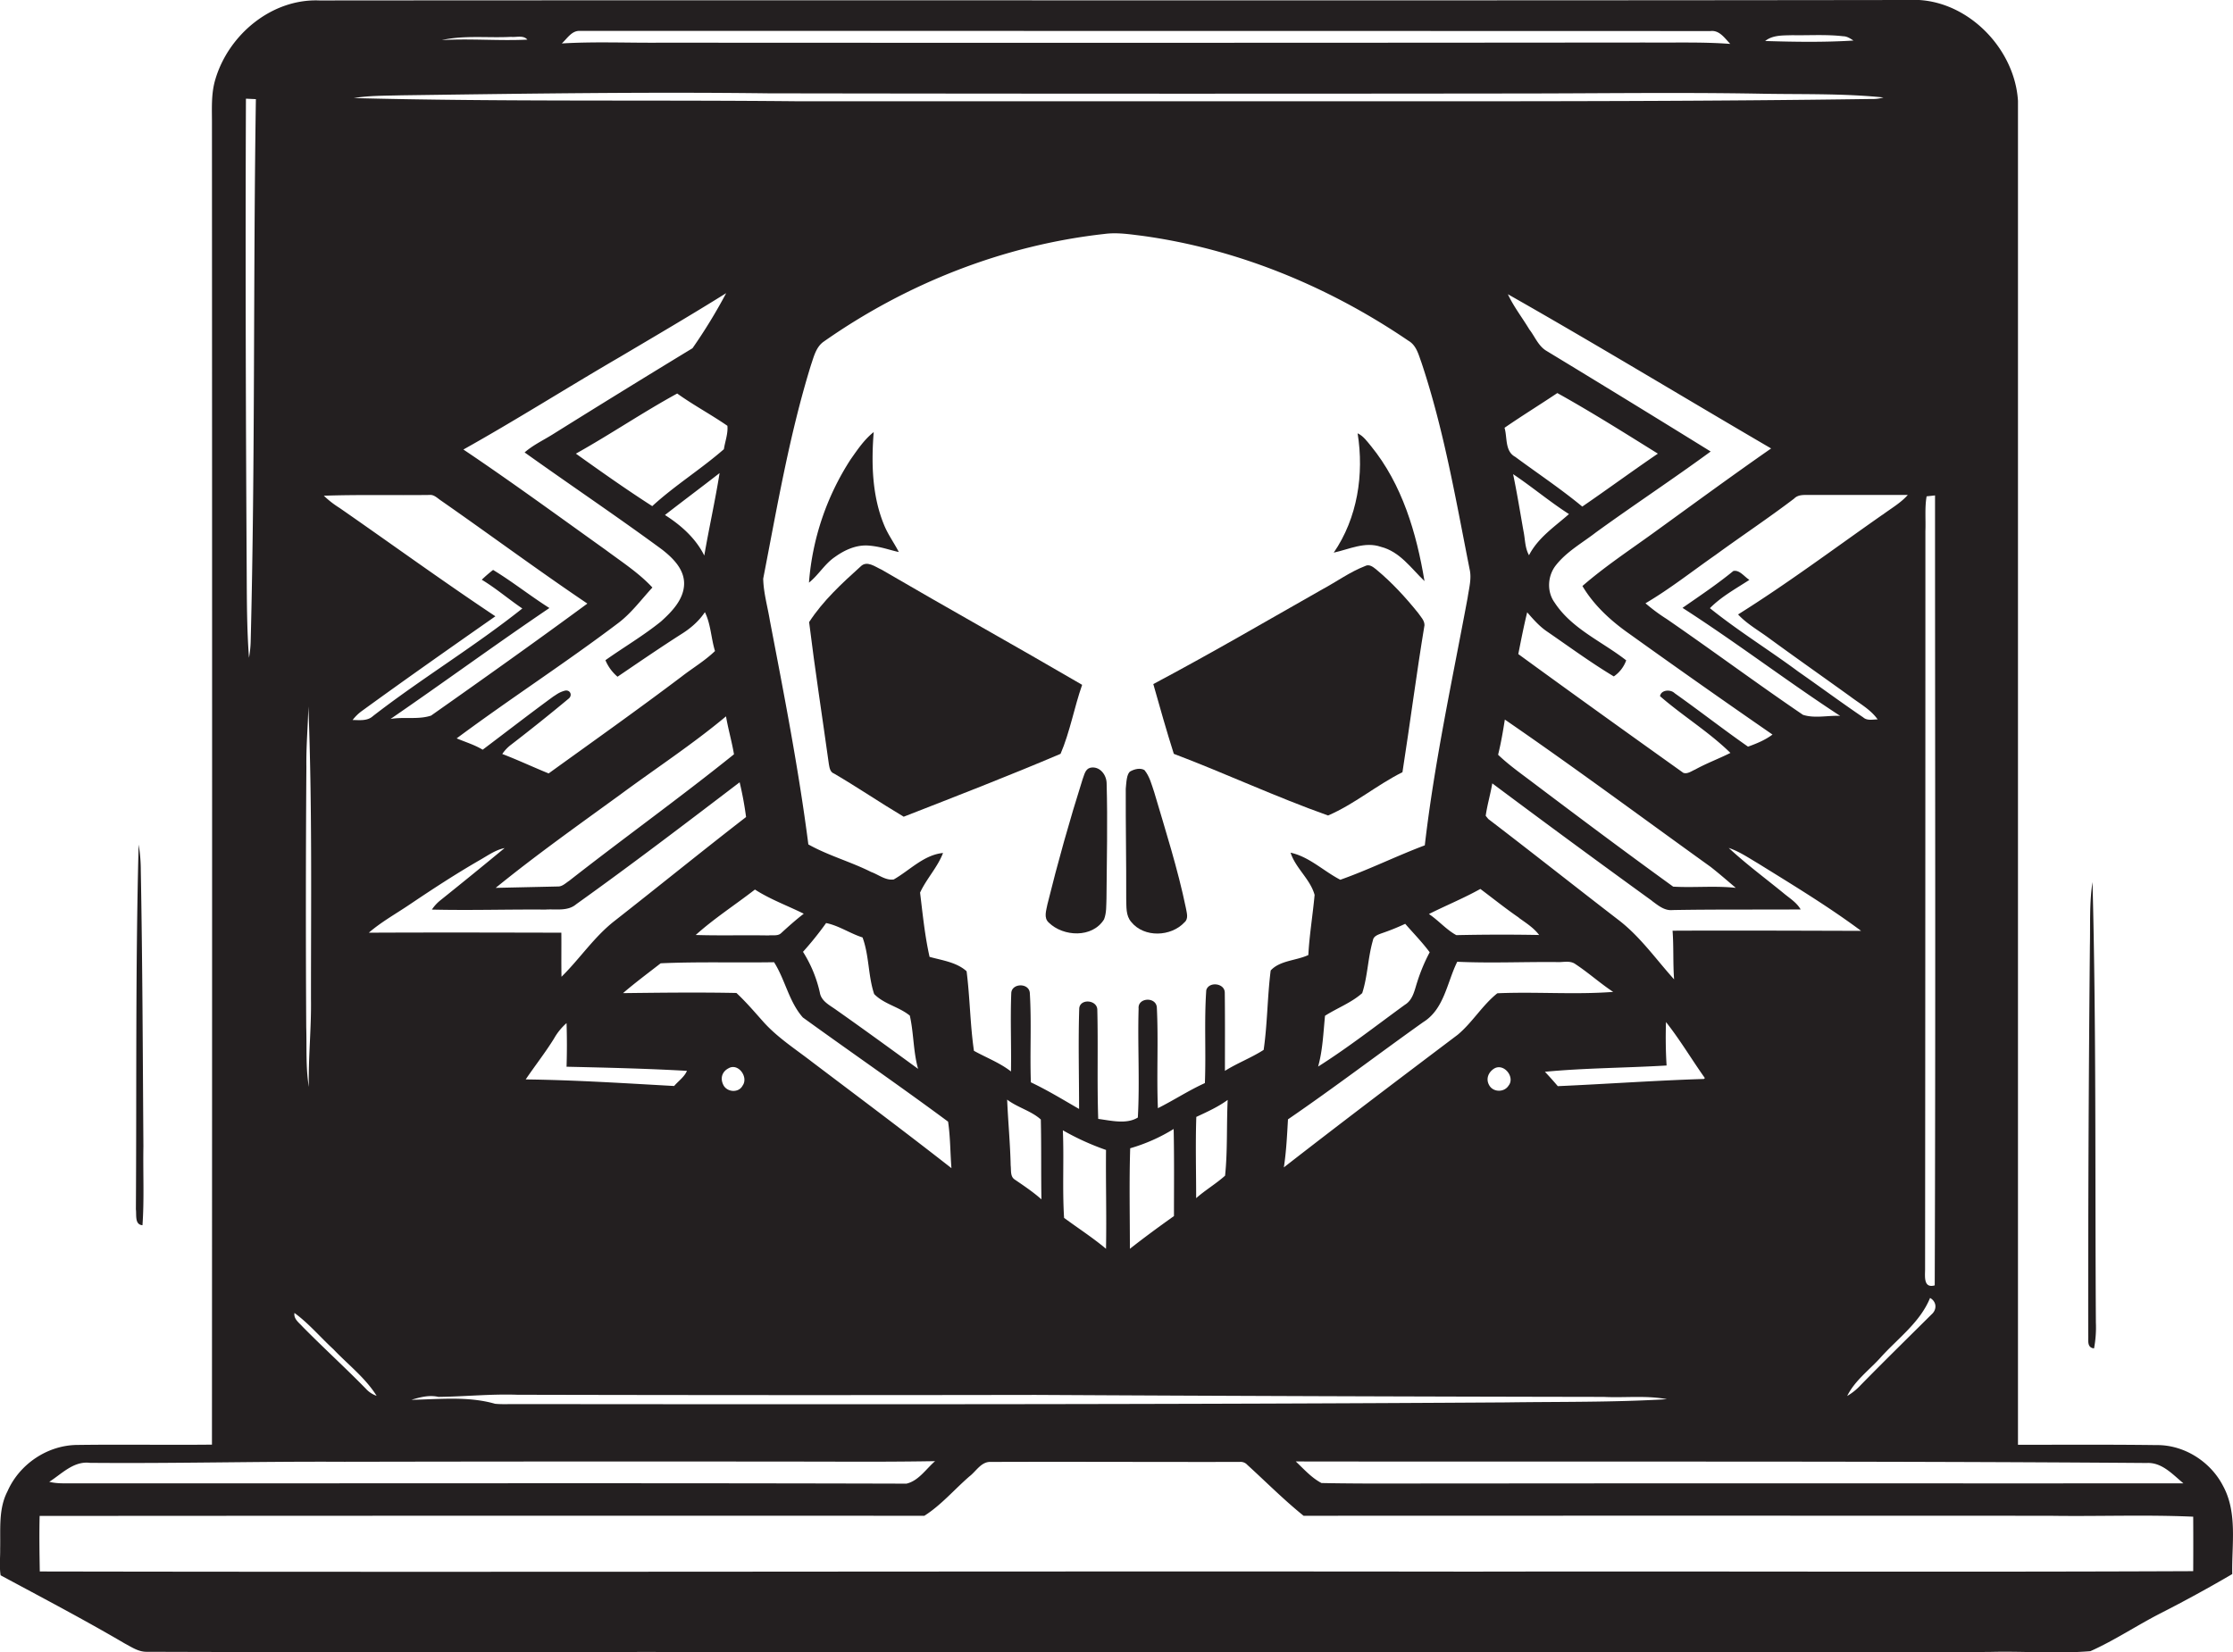
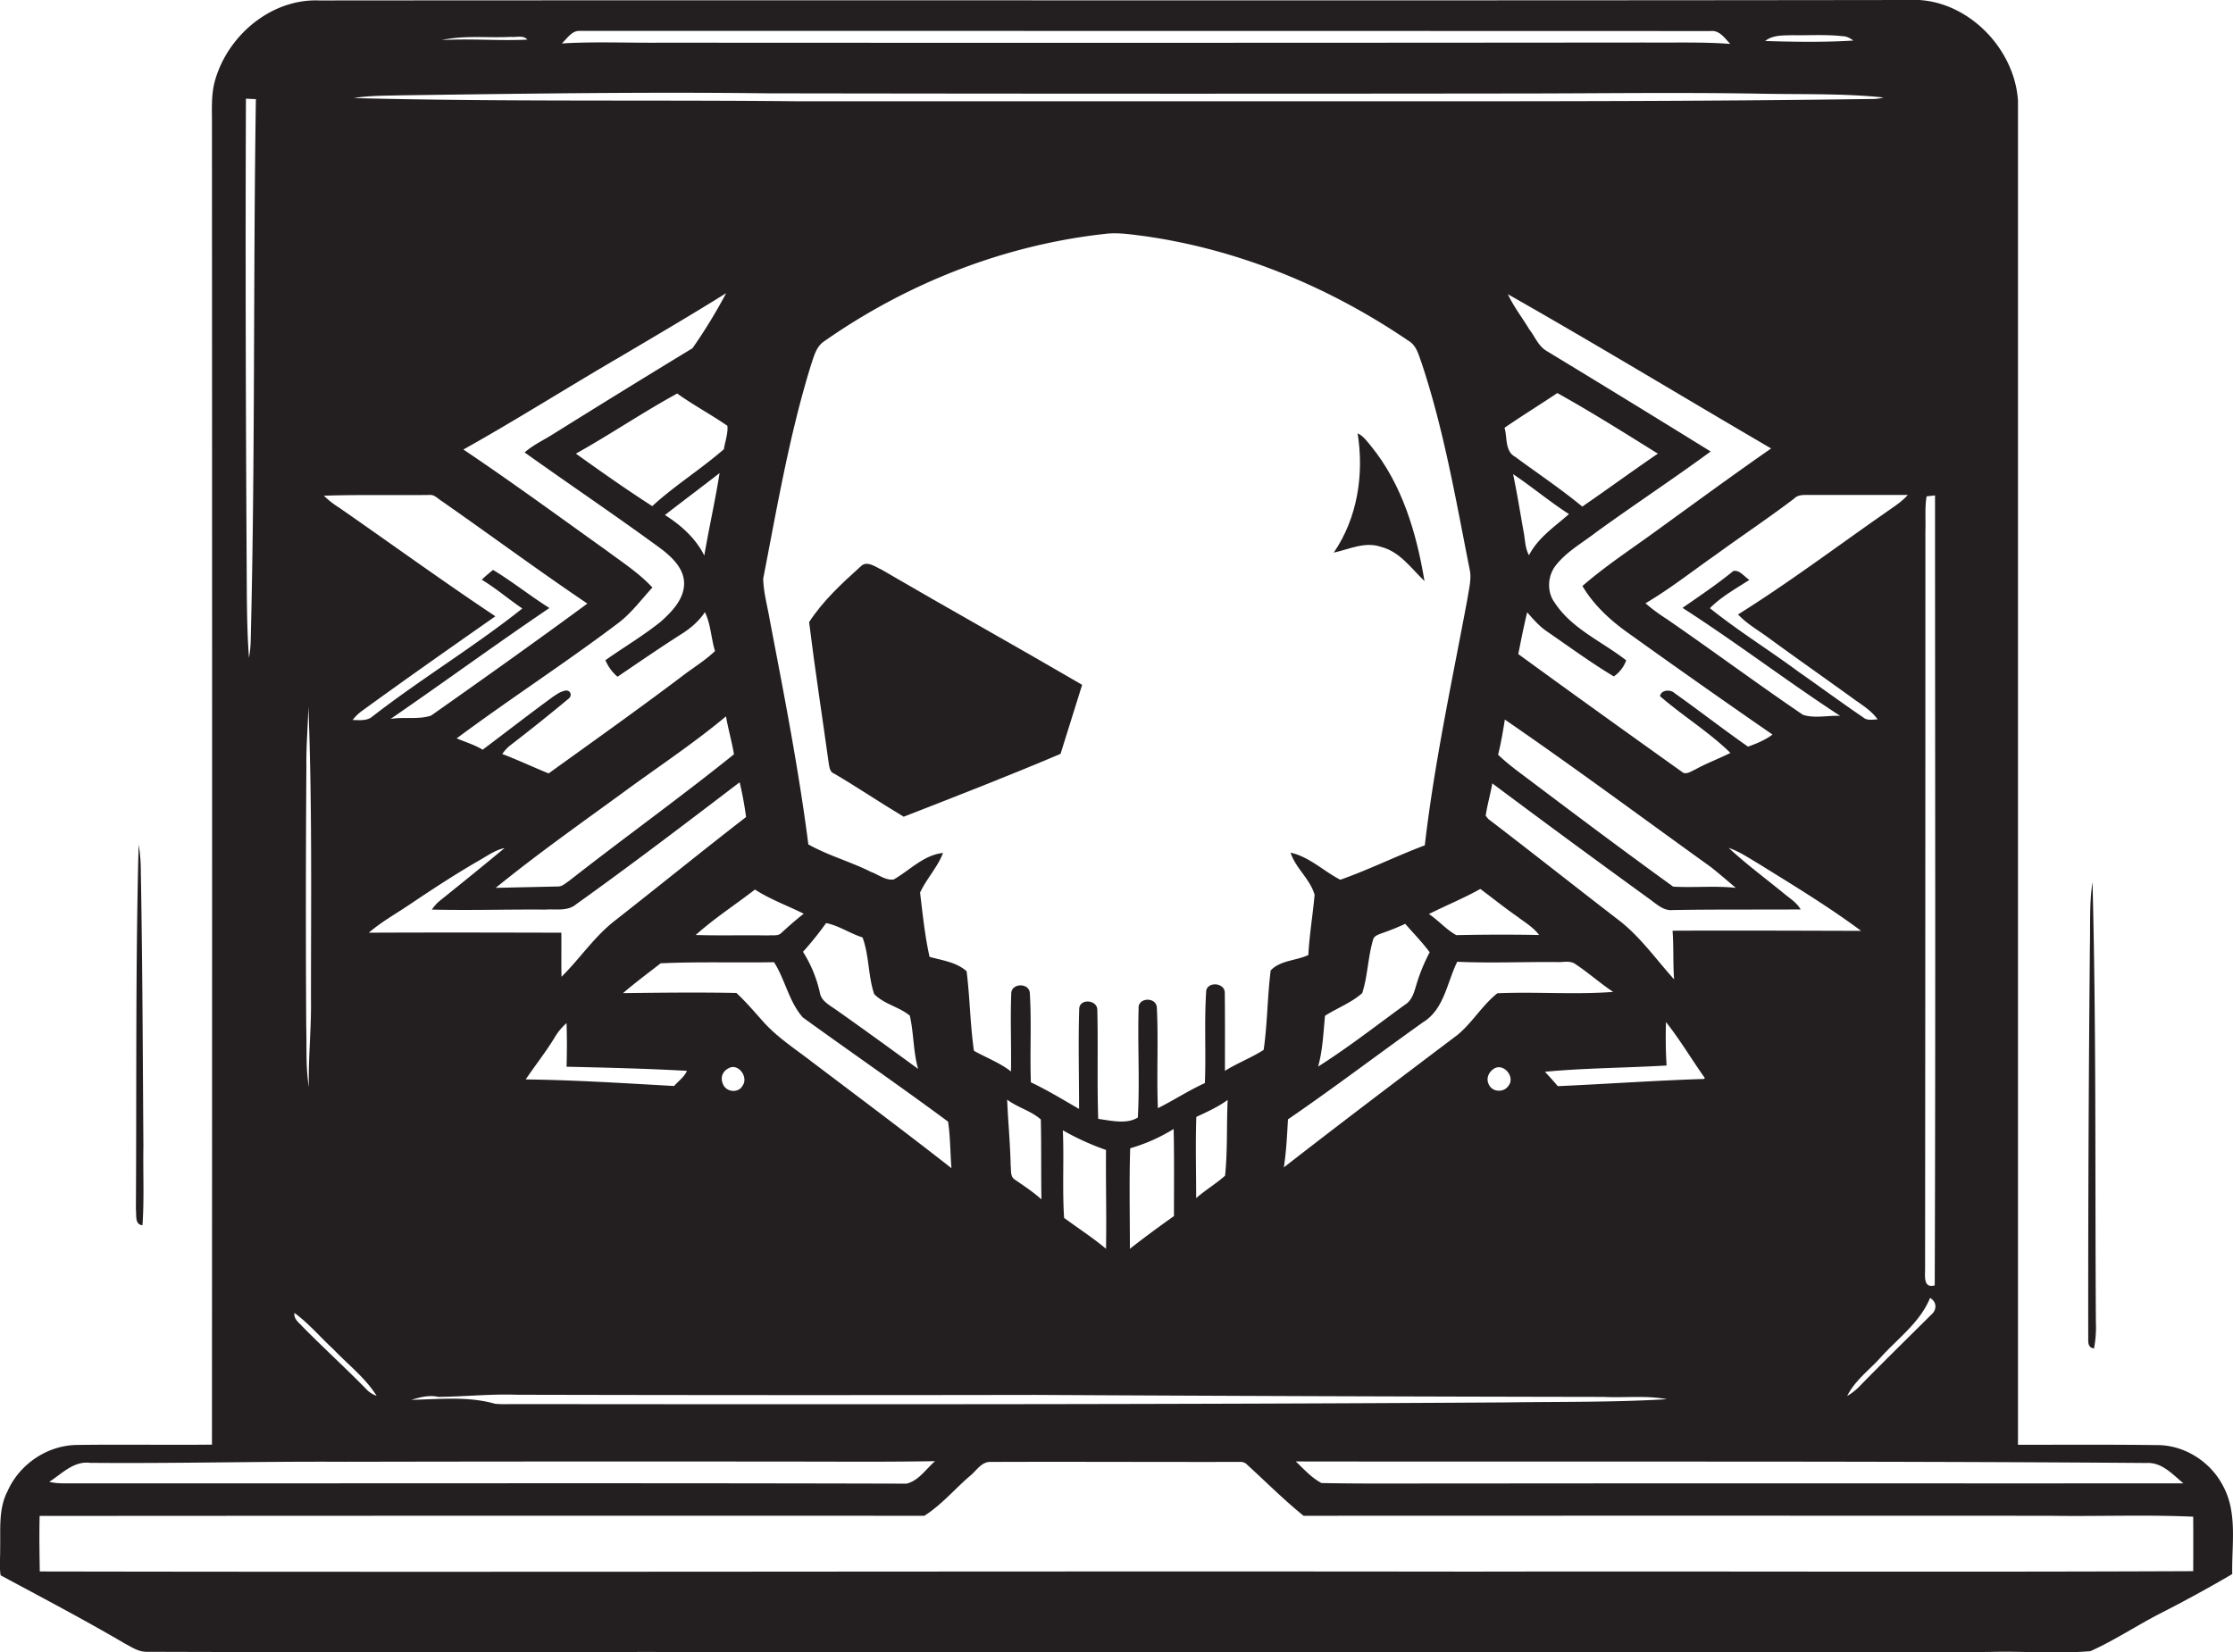
<svg xmlns="http://www.w3.org/2000/svg" id="Layer_1" data-name="Layer 1" viewBox="0 0 1459.1 1080">
  <title>biseeise_Computer_flat_black_logo_White_background_8bc1a751-17ab-490c-b56e-f25ad9c61fd4</title>
  <path d="M93.1,800.8c1.2-17.1.3-34.3,0.6-51.5C93.3,689.2,93.1,629,92,568.9A102.4,102.4,0,0,0,90.6,552c-2.1,79.4-1.3,158.9-1.8,238.4C89.3,794.1,87.9,800.4,93.1,800.8Z" fill="#231f20" />
  <path d="M1452.5,971c-8.2-15.8-25.4-26.7-43.3-26.5-30.2-.4-60.4-0.2-90.6-0.2q0-439.2,0-878.4c-2.2-35.5-35.1-68-71.4-65.9C901,0.5,554.9,0,208.8.3c-31.1-1.3-59.3,22.2-68,51.3-3.1,10-2.2,20.5-2.3,30.8q0.2,430.9,0,861.8c-29.3.3-58.6-.2-87.9,0.2-19.5.1-37.9,12.5-45.7,30.3-6,11.5-4.5,24.8-4.8,37.4,0.1,5.8-.6,11.7.3,17.5,27.1,14.6,54.4,28.9,81,44.5,4.5,2.4,9,5.5,14.3,5.5q163.2,0.5,326.4.1c124.5,0.3,249-.1,373.4.1,168.2-.3,336.5.6,504.7-0.1,21.9-.6,43.9,1.3,65.7-0.5,15.9-7.1,30.6-17,46.1-24.9s31.4-16.6,46.6-25.5C1458.2,1009.5,1462.2,988.6,1452.5,971Zm-49.7-14.8c9.9-.5,16.9,7.5,23.9,13.3-157,.1-313.9-0.1-470.9.1-30.8-.1-61.6.3-92.3-0.3-6.5-3.4-11.5-9.1-16.8-14.1C1032,955.5,1217.4,954.8,1402.8,956.2ZM395.6,359.3c-30.8-22-61.4-44.4-92.8-65.5,34.5-19.3,67.9-40.5,102.1-60.4,23.3-13.8,46.7-27.5,69.6-41.8a347.8,347.8,0,0,1-22,36Q406.6,255.5,361,284c-6.1,3.8-12.7,6.9-18.2,11.7,29.8,21.3,60.2,41.7,89.7,63.4,7.2,5.6,14.9,13.1,14.5,23s-8.1,17.8-15.1,24.1c-11.5,9.3-24.3,16.8-36.3,25.3a28.7,28.7,0,0,0,7.9,10.8c13.7-9.3,27.4-18.7,41.3-27.6,6.2-3.8,11.8-8.6,15.8-14.6,3.9,7.9,4,17,6.6,25.4-6.6,6.4-14.6,11.1-21.8,16.7-28.6,21.6-57.8,42.3-86.9,63.3-10.1-4.1-20.1-8.8-30.3-12.7a25.6,25.6,0,0,1,5.8-6.1q19.1-14.7,37.6-30.1c2.7-2.2.9-6.2-2.8-5.1s-4.9,2.3-7.2,3.7c-15.6,11.4-30.8,23.2-46.2,34.8-5.3-3.2-11.3-5-17-7.4,34.7-25.8,71.1-49.3,105.6-75.4,8.6-6.5,15-15.3,22.3-23.2C417.4,374.4,406.2,367.2,395.6,359.3ZM473,293.6c-15,13.1-32.1,23.7-46.8,37.2-17-10.9-33.5-22.6-49.9-34.3,22.4-12.5,43.7-27,66.2-39.3,10.6,7.6,22.1,13.7,32.8,21.1C475.8,283.3,473.8,288.5,473,293.6ZM479.6,493c-35.3,28.4-72.1,54.8-107.7,82.7-2.3,1.5-4.5,3.8-7.4,3.7l-40.6.9c26.3-21.4,54.1-41.1,81.6-61.1,23-17,47-32.7,68.9-51C475.8,476.5,478.2,484.6,479.6,493Zm-9.4-183.8c-2.9,18.1-6.9,35.9-10,53.9-5.6-11.3-15.2-19.8-25.7-26.5C446.3,327.4,458.4,318.4,470.2,309.2ZM313.4,562.2c5.3-3,10.3-6.7,16.3-7.9-13.9,11.5-27.8,22.8-41.9,34.1a26.9,26.9,0,0,0-5.6,6.1c24.7,0.6,49.5-.2,74.2,0,6.7-.5,14.5,1.3,20.1-3.5,36.1-25.8,71.5-52.8,106.8-79.7a222.4,222.4,0,0,1,4.2,22.7c-28.8,22.3-57.1,45.3-85.8,67.8-13.4,10.4-22.8,24.8-34.8,36.6-0.2-9.6,0-19.2-.1-28.8-41.9-.1-83.9-0.2-125.8,0,8.2-7.1,17.8-12.4,26.8-18.5C282.8,581,297.8,571.2,313.4,562.2ZM1065,414.5q46.3,33.2,93.2,65.6c-4.8,3.6-10.4,5.9-16,7.9-16.2-11.3-31.8-23.5-47.9-34.9-2.7-2.7-8.9-2.3-9.6,1.9,14.8,12.9,31.9,23.3,46,37.1-7.6,3.8-15.7,6.8-23.1,10.9-2.4,1-5,3.1-7.7,2.1-36-25.7-72-51.5-107.8-77.6,1.8-9.2,3.6-18.3,5.8-27.3,4,4.6,8.1,9.3,13.2,12.7,14.4,9.9,28.4,20.2,43.4,29.2a21.4,21.4,0,0,0,8.1-10.5c-15.7-12.3-35.5-20.5-46.8-37.8-5.2-7.2-4.6-17.5.9-24.4,7.1-9,17.3-14.6,26.2-21.5,24.7-17.9,50.2-34.7,74.9-52.8q-53.6-33.2-107.5-65.9c-5.2-3.2-7.4-9.3-11-13.9-4.6-7.7-10.2-14.8-14-23,57.8,32.8,114.6,67.3,172,100.8-26,18.1-51.6,36.9-77.3,55.5-15.5,11.2-31.5,21.8-46,34.4C1041.5,395.7,1052.8,406,1065,414.5ZM988.7,309.9c12.4,8.3,23.9,18,36.5,26.1-9.4,8.3-20.2,15.4-26.1,26.9-2.7-4.8-2.5-10.4-3.6-15.7C993.3,334.8,991.3,322.3,988.7,309.9Zm28.9-53c22.3,12.4,44,26.1,65.7,39.6-16.6,11.3-32.8,23.2-49.4,34.6-14-11.6-29.2-21.7-43.8-32.5-6.9-3.7-5.1-12.7-7-19C994.4,271.8,1006.1,264.6,1017.6,256.9ZM983.3,470.3c45.4,31.2,89.7,64.1,134.5,96.3,5.6,4.4,11,9.1,16.4,13.7-13.6-1.5-27.3,0-40.9-.8-31.4-22.7-62.5-46-93.5-69.4-7.2-5.4-14.4-10.6-20.9-16.8C980.8,485.6,982.1,478,983.3,470.3Zm96.1,118.5c4,2.9,8.2,6.6,13.6,6,27.9-.5,55.7-0.2,83.6-0.4-2.7-4.7-7.5-7.5-11.5-10.9-11.9-9.7-24.3-18.9-35.5-29.3,6.9,2.3,13,6.5,19.3,10.2,22.7,14.1,45.7,28,67.2,44-41.1-.1-82.1-0.3-123.2-0.1,0.8,10.6.2,21.2,1,31.8-12-13.3-22.3-28.2-36.7-39.1-28.3-21.8-56.3-44-84.7-65.7l-1.7-2.1c1-7.1,3.1-14.1,4.3-21.2Q1027,550.8,1079.5,588.8Zm-101,60.4c-9.8,7.8-16.3,19.1-25.9,27.1-38,28.7-76,57.4-113.6,86.7,1.6-10.4,2.1-20.9,2.7-31.4,29.9-20.5,58.8-42.5,88.3-63.5,13.8-8.5,15.6-26,22.3-39.5,21.6,1,43.3,0,64.9.2,4.1,0.3,8.8-1.3,12.4,1.4,8.5,5.6,16.1,12.5,24.6,18.1C1029,650.2,1003.6,648.1,978.4,649.2Zm7.3,60.4c-2.8,4.4-9.8,4.4-12.5-.1s-0.4-9,3.3-11.2C982.8,694.8,990.2,704.1,985.7,709.6ZM861.3,697.1c3-10.8,3.4-22.1,4.5-33.2,8-5.1,17.2-8.5,24.3-14.8,3.6-11.1,3.7-23.2,7-34.5,0.4-2.7,3.1-3.6,5.4-4.5a150,150,0,0,0,15.7-6.3c5.4,6.2,11.1,12,16,18.6a114.3,114.3,0,0,0-8.1,19.3c-1.8,5.4-2.8,11.8-8.1,15C899.3,670.3,880.9,684.7,861.3,697.1Zm227.7-.6c-0.6-9.5-.7-19-0.4-28.5,9.2,11.6,16.8,24.5,25.4,36.6l-0.6.6c-31.9,1-63.7,3.3-95.5,4.7-2.7-3.2-5.5-6.3-8.4-9.4C1035.8,698,1062.5,698,1089,696.4Zm-96.5-96.6c4.7,3.4,9.7,6.5,13.2,11.2q-27-.5-54.1.1c-6.6-3.6-11.6-9.6-17.9-13.8,11.1-5.6,22.7-10.3,33.6-16.4C975.7,587.3,983.9,593.9,992.5,599.8ZM959,390.6c-10,53.8-21.7,107.5-28,161.9-18.6,7-36.5,15.9-55.2,22.5-10.9-5.6-20.2-15-32.5-17.7,3.3,10.2,12.8,17.2,15.7,27.6-1.2,13.1-3.4,26.2-4.1,39.3-7.9,3.7-18.6,3.5-24.6,10.1-2.2,17.2-2.1,34.7-4.6,51.9-8.1,5.2-17.2,8.6-25.3,13.7,0-17,.1-34-0.1-51,0.1-6.4-10.5-7.6-12.1-1.7-1.4,20.2-.1,40.5-0.9,60.7-10.6,4.8-20.3,11.2-30.7,16.4-0.9-22,.4-44.1-0.7-66-0.7-7-12.6-6.3-11.9.9-0.7,23.7.8,47.5-.5,71.2-7.4,4.6-17.6,2-25.9.9-0.8-23.9,0-47.8-.6-71.6-0.4-6.3-11.3-7.1-11.8-.6-0.7,21.9-.1,43.8-0.1,65.7-10.4-6-20.7-12.3-31.5-17.4-0.7-19.5.5-39.1-.7-58.5-0.6-6.6-11.7-6.4-12.1.1-0.7,17.1.1,34.2-.2,51.3-7.3-5.7-16.1-9-24.2-13.5-2.5-17.2-2.6-34.7-4.8-52-6.5-5.9-15.9-7.1-24.2-9.4-3.1-13.8-4.5-28-6.2-42,4.2-9.1,11.4-16.5,15-25.9-12.5,1.2-21.7,11.3-32.2,17.3-5.3.8-10-3.2-14.8-4.9-13.3-6.7-28-10.7-41-18-6.3-49-15.8-97.6-25.1-146.1-1.5-9.2-4.2-18.3-4.4-27.6,9.1-46.8,17.1-94,31.2-139.6,1.9-5.5,3.3-11.8,8.3-15.3,54.1-38,117.6-63.1,183.5-70.4,8.2-1.1,16.4.2,24.5,1.2,62.4,8.5,122.1,33.2,174.1,68.6,5.2,3,6.6,9,8.5,14.2,14.7,44,22.5,89.8,31.5,135.2C961.7,378.1,959.9,384.4,959,390.6ZM802.2,718.9c-0.8,16.5,0,33.1-1.7,49.5-5.9,5.3-12.9,9.4-18.9,14.7,0-17.7-.5-35.4.1-53.1C788.8,726.7,795.9,723.5,802.2,718.9Zm-35.1,75.9c-9.7,6.9-19.4,14-28.8,21.4,0-21.9-.5-43.8.2-65.7a114,114,0,0,0,28.4-12.6C767.3,756.8,767.1,775.8,767.1,794.8Zm-72.7-56.1a168.1,168.1,0,0,0,28.3,12.9c-0.2,21.5.4,43.1,0,64.6-8.7-7.3-18.3-13.5-27.4-20.2C694.1,776.9,695.3,757.8,694.5,738.7Zm-14,45.1C675,779,669,775,663,770.9c-3-2-2.2-6.1-2.6-9.2-0.3-14.3-1.7-28.6-2.3-43,6.8,5.2,15.7,7.3,22,13C680.5,749.1,680.2,766.5,680.5,783.8ZM481.2,649c-24.7-.5-49.4-0.2-74.1.1,7.9-6.8,16.4-13.1,24.6-19.5,24.6-1.1,49.4-.3,74.1-0.7,7.3,11.5,9.7,25.8,18.8,36.1,31.5,22.8,63.6,44.9,94.9,68.1,1.5,10,1.4,20.3,2.2,30.4-30-23.5-60.5-46.3-90.9-69.3-11.1-8.6-23.2-16.3-32.5-26.9C492.7,661,487.3,654.7,481.2,649Zm4,60.6c-2.6,4.9-10.1,4.3-12.5-.4s-0.6-8.9,3.2-10.9C482.3,694.4,489.3,704,485.2,709.6Zm-36.3-9.8c-1.6,4-5.6,6.7-8.4,10-32.3-1.8-64.7-3.9-97-4.3,6.1-9,12.8-17.5,18.5-26.7a38.5,38.5,0,0,1,8.2-10.1c0.3,9.5.3,19,0,28.5C396.4,697.8,422.7,698.4,448.9,699.9Zm75.8-77.7a214,214,0,0,0,15.1-18.8c8.4,1.7,15.6,6.8,23.8,9.4,4.4,11.9,3.6,25.1,7.6,37,6.4,6.6,16.2,8.3,23.3,14.1,2.6,11.5,2.2,23.4,5.4,34.8-17.7-12.9-35.4-25.8-53.3-38.4-4.2-3.1-10-5.7-10.9-11.5A83.8,83.8,0,0,0,524.7,622.1Zm0.5-24.9c-5.2,4-10,8.3-14.8,12.7-2.2,2.1-5.6,1.1-8.2,1.5-15.9-.3-31.8.2-47.6-0.3,12-10.8,25.8-19.7,38.7-29.7C503.2,587.8,514.5,591.9,525.2,597.2ZM286.5,913c17.2-.2,34.3-2,51.5-1.4q169.3,0.4,338.6.1,185.7,1,371.3,1.3c13.7,0.7,27.7-1.1,41.3,1.5-34.9,2.1-69.9,1.6-104.8,2.1-216.1,1.4-432.3,1.3-648.4,1.1-4.2,0-8.4.2-12.5-.2-17.8-5.1-36.5-2.9-54.7-2.6C274.6,913.2,280.4,911.6,286.5,913Zm971.4-83.5q0.2-241.2.2-482.4c0.3-7.6-.5-15.2.8-22.7l5.5-.6c0,172.1.4,344.2-.2,516.3C1256.7,842.2,1257.9,834.1,1257.9,829.5Zm3.2,18.8c4.4,2.4,4.7,7.6,1,10.8-15.4,15.3-31,30.6-46.2,46.1a38.4,38.4,0,0,1-8.9,7.2c5-10.1,14.4-16.9,21.8-25.1C1240.2,874.6,1254.7,864.3,1261.2,848.2Zm-31-511.9c-31.3,21.9-62,44.9-94.4,65.2,5.6,6,12.8,10.1,19.4,14.9,17.9,13.1,36,25.8,53.9,38.7,6.2,4.7,13.3,8.5,17.9,15-3.2,0-6.8,1-9.4-1.3-14.3-9.7-28.2-20-42.4-29.9-19-14.1-39.3-26.6-57.8-41.5,7.5-7.6,16.9-12.7,25.8-18.5-3.3-2-6.4-6.7-10.5-5.8-10.6,8.7-22,16.3-33.2,24.1,35,22.5,68.1,47.8,103,70.6-8-.4-16.6,1.8-24.3-0.7-30-20.4-59.1-42-89-62.6a117,117,0,0,1-13.9-10.3c16-9.4,30.6-21,45.8-31.6,17-12.4,34.6-24.1,51.3-36.8,2.9-3,7.2-2.3,11-2.4h63.3C1241.9,328.8,1235.8,332.2,1230.2,336.4ZM1171.2,23c11,0.2,22.2-.6,33.2.7,2.5,0,4.7,1.5,6.7,2.8-19.2,1.2-38.5.9-57.7,0.3C1158.4,22.8,1165.1,23.2,1171.2,23ZM379,20.2q369.3,0,738.7.1c5.9-.7,9.3,4.7,12.9,8.4-18.6-1.4-37.3-.7-55.9-0.9q-321.2.3-642.4,0.1c-21.7.2-43.5-.8-65.2,0.5C370.7,25.1,373.6,19.9,379,20.2Zm-45.1,3.9c3.5,0.4,8-1.3,10.7,1.8-18.6.9-37.3-.8-55.9,0.3C303.5,22.9,318.9,24.9,333.9,24.1ZM262.1,62.3C342.2,61.2,422.2,60,502.3,61q243.1,0.4,486.1.1c53.4,0,106.7-.8,160.1.1,27.4,0.6,55-.3,82.2,2.5a26,26,0,0,1-8.2,1c-105.4,1.5-210.8,1.5-316.2,1.5H522.7c-97.2-1-194.4.4-291.5-2.1C241.4,62.4,251.8,62.6,262.1,62.3Zm18.6,261.2c3-.3,5.2,2.2,7.5,3.7,32,22.3,63.3,45.5,95.6,67.3-33.7,24.8-67.9,49.1-102.1,73.2-8.4,2.8-17.8.7-26.5,2.2C290,446,324.1,421,359,397.4c-12.5-7.9-24.1-17.2-36.8-24.9a92.6,92.6,0,0,0-7.4,6.4c9.3,5.6,17.5,12.7,26.5,18.8-31.4,25-66,45.8-97.7,70.4-3.6,3.3-8.8,2.5-13.2,2.5a29.1,29.1,0,0,1,5.9-5.8c28.9-21,58.1-41.5,87.4-62-34.4-22.9-67.8-47.2-101.8-70.8a62.5,62.5,0,0,1-10.3-8C234.6,323.2,257.7,323.8,280.7,323.5ZM201.5,461.7c2.5,63.7,1.7,127.4,1.7,191.2,0.3,19.2-1.8,38.3-1.4,57.5-2.1-12.9-1.3-26-1.7-39q-0.5-85.1.1-170.2C200,488,201.2,474.9,201.5,461.7Zm-9,396.5c9.4,6.9,16.9,15.9,25.4,23.7,9.5,10,20.8,18.6,28.2,30.4a16.6,16.6,0,0,1-7-4.6c-13.5-13.8-27.8-26.8-41.4-40.6C195.4,864.5,191.8,862.1,192.4,858.2ZM160.7,64.5l6.5,0.3c-1.8,118.1-.4,236.3-3.4,354.5a71.1,71.1,0,0,1-1.1,10.6c-1.4-18.6-1.4-37.3-1.5-55.9C160.6,270.8,160.3,167.6,160.7,64.5ZM58.8,956.1c55.4,0.5,110.8-1,166.2-.7q157.1-.3,314.2-0.1c23.9,0.1,47.9.1,71.8-.3-5.9,5.1-10.8,12.9-18.7,14.7-181.9-.5-363.8-0.1-545.7-0.2-4.8,0-9.7.2-14.4-1C40.5,963.2,48.1,954.8,58.8,956.1Zm1374.2,70.8c-157,.7-314.1,0-471.2.3-312-.4-623.9.5-935.8-0.1-0.2-12.1-.4-24.2-0.1-36.3q289.1-.2,578.1-0.1c10.9-6.9,19.6-17.2,29.4-25.7,4.5-3.4,7.8-9.9,14.2-9.5,54.2-.2,108.3.1,162.5,0a5.8,5.8,0,0,1,4.9,1.9c12.2,11.1,23.9,22.9,36.8,33.3q243.8-.1,487.6,0c31.3,0.5,62.5-.8,93.7.6Q1433.2,1009,1433.1,1026.8Z" fill="#231f20" />
  <path d="M1368.3,881.3a74.7,74.7,0,0,0,1.2-17c-0.6-95.9.3-191.9-2.2-287.8-2.1,13.7-1.4,27.7-1.7,41.5q-1.2,127.3-1.1,254.6C1364.7,876,1363.5,880.8,1368.3,881.3Z" fill="#231f20" />
-   <path d="M707.1,447.6c-43.5-25.4-87.6-49.9-131.1-75.3-4.1-1.8-9.5-6.2-13.6-2.1-12.3,11.1-24.6,22.4-33.7,36.4,3.8,31,8.6,61.8,12.9,92.8,0.4,2.3.8,5.3,3.4,6.2,15.4,9,30.2,19.1,45.5,28.2,34.3-13.4,68.7-26.7,102.5-41.1C699.2,478.2,701.9,462.4,707.1,447.6Z" fill="#231f20" />
-   <path d="M712.4,501.8c-3.4.9-3.9,4.8-5,7.5q-12.8,40.5-23,81.8c-0.7,3.9-2.6,8.8.9,11.9,9.5,9.3,28.5,10.2,36.1-2.1,1.7-4.3,1.4-9.1,1.6-13.6,0.2-25.1.8-50.3,0.1-75.4C723,506.2,718.4,500.5,712.4,501.8Z" fill="#231f20" />
-   <path d="M545.6,364c6.4-4.6,14.1-8.1,22.2-7.4s13,2.8,19.5,4.2c-3-5.9-7-11.3-9.5-17.4-8-19.2-8.5-40.5-6.9-61-6.2,4.9-10.6,11.5-15.1,17.9a172.1,172.1,0,0,0-27.2,80.5C534.9,375.8,538.9,368.5,545.6,364Z" fill="#231f20" />
-   <path d="M754.2,517.8c-1.7-5-3-10.4-6.4-14.5-2.8-1.6-6.5-.6-9.1.8s-2.7,7.6-3.1,11.4c-0.1,23.9.4,47.9,0.3,71.9,0.2,5.1-.4,11,3.3,15.2,8.4,10.4,26,9.7,34.8.2,2.8-2.4,1.4-6.3.9-9.3C769.6,567.9,761.6,542.9,754.2,517.8Z" fill="#231f20" />
-   <path d="M899.5,372.4c-2.1-1.7-4.7-4-7.6-2.4-9.8,3.8-18.4,10.1-27.7,15.1-36.8,20.9-73.3,42.2-110.6,62,4.3,15.2,8.6,30.5,13.4,45.6,33.8,12.8,66.7,28.2,100.8,40.3,17.2-7.4,31.8-19.9,48.6-28.3,5-32,9.1-64.1,14.4-96.1,0-3.2-2.5-5.5-4.1-7.9C918.5,390.5,909.6,380.8,899.5,372.4Z" fill="#231f20" />
+   <path d="M707.1,447.6c-43.5-25.4-87.6-49.9-131.1-75.3-4.1-1.8-9.5-6.2-13.6-2.1-12.3,11.1-24.6,22.4-33.7,36.4,3.8,31,8.6,61.8,12.9,92.8,0.4,2.3.8,5.3,3.4,6.2,15.4,9,30.2,19.1,45.5,28.2,34.3-13.4,68.7-26.7,102.5-41.1Z" fill="#231f20" />
  <path d="M887.1,283.2c4.3,26.8-.1,55.4-15.6,78,10.1-2.2,20.4-7.4,30.8-3.8,12.4,3.1,19.8,14.1,28.5,22.4-5.2-31.4-14.6-63.3-35-88.3C893.3,288.5,890.9,285,887.1,283.2Z" fill="#231f20" />
</svg>